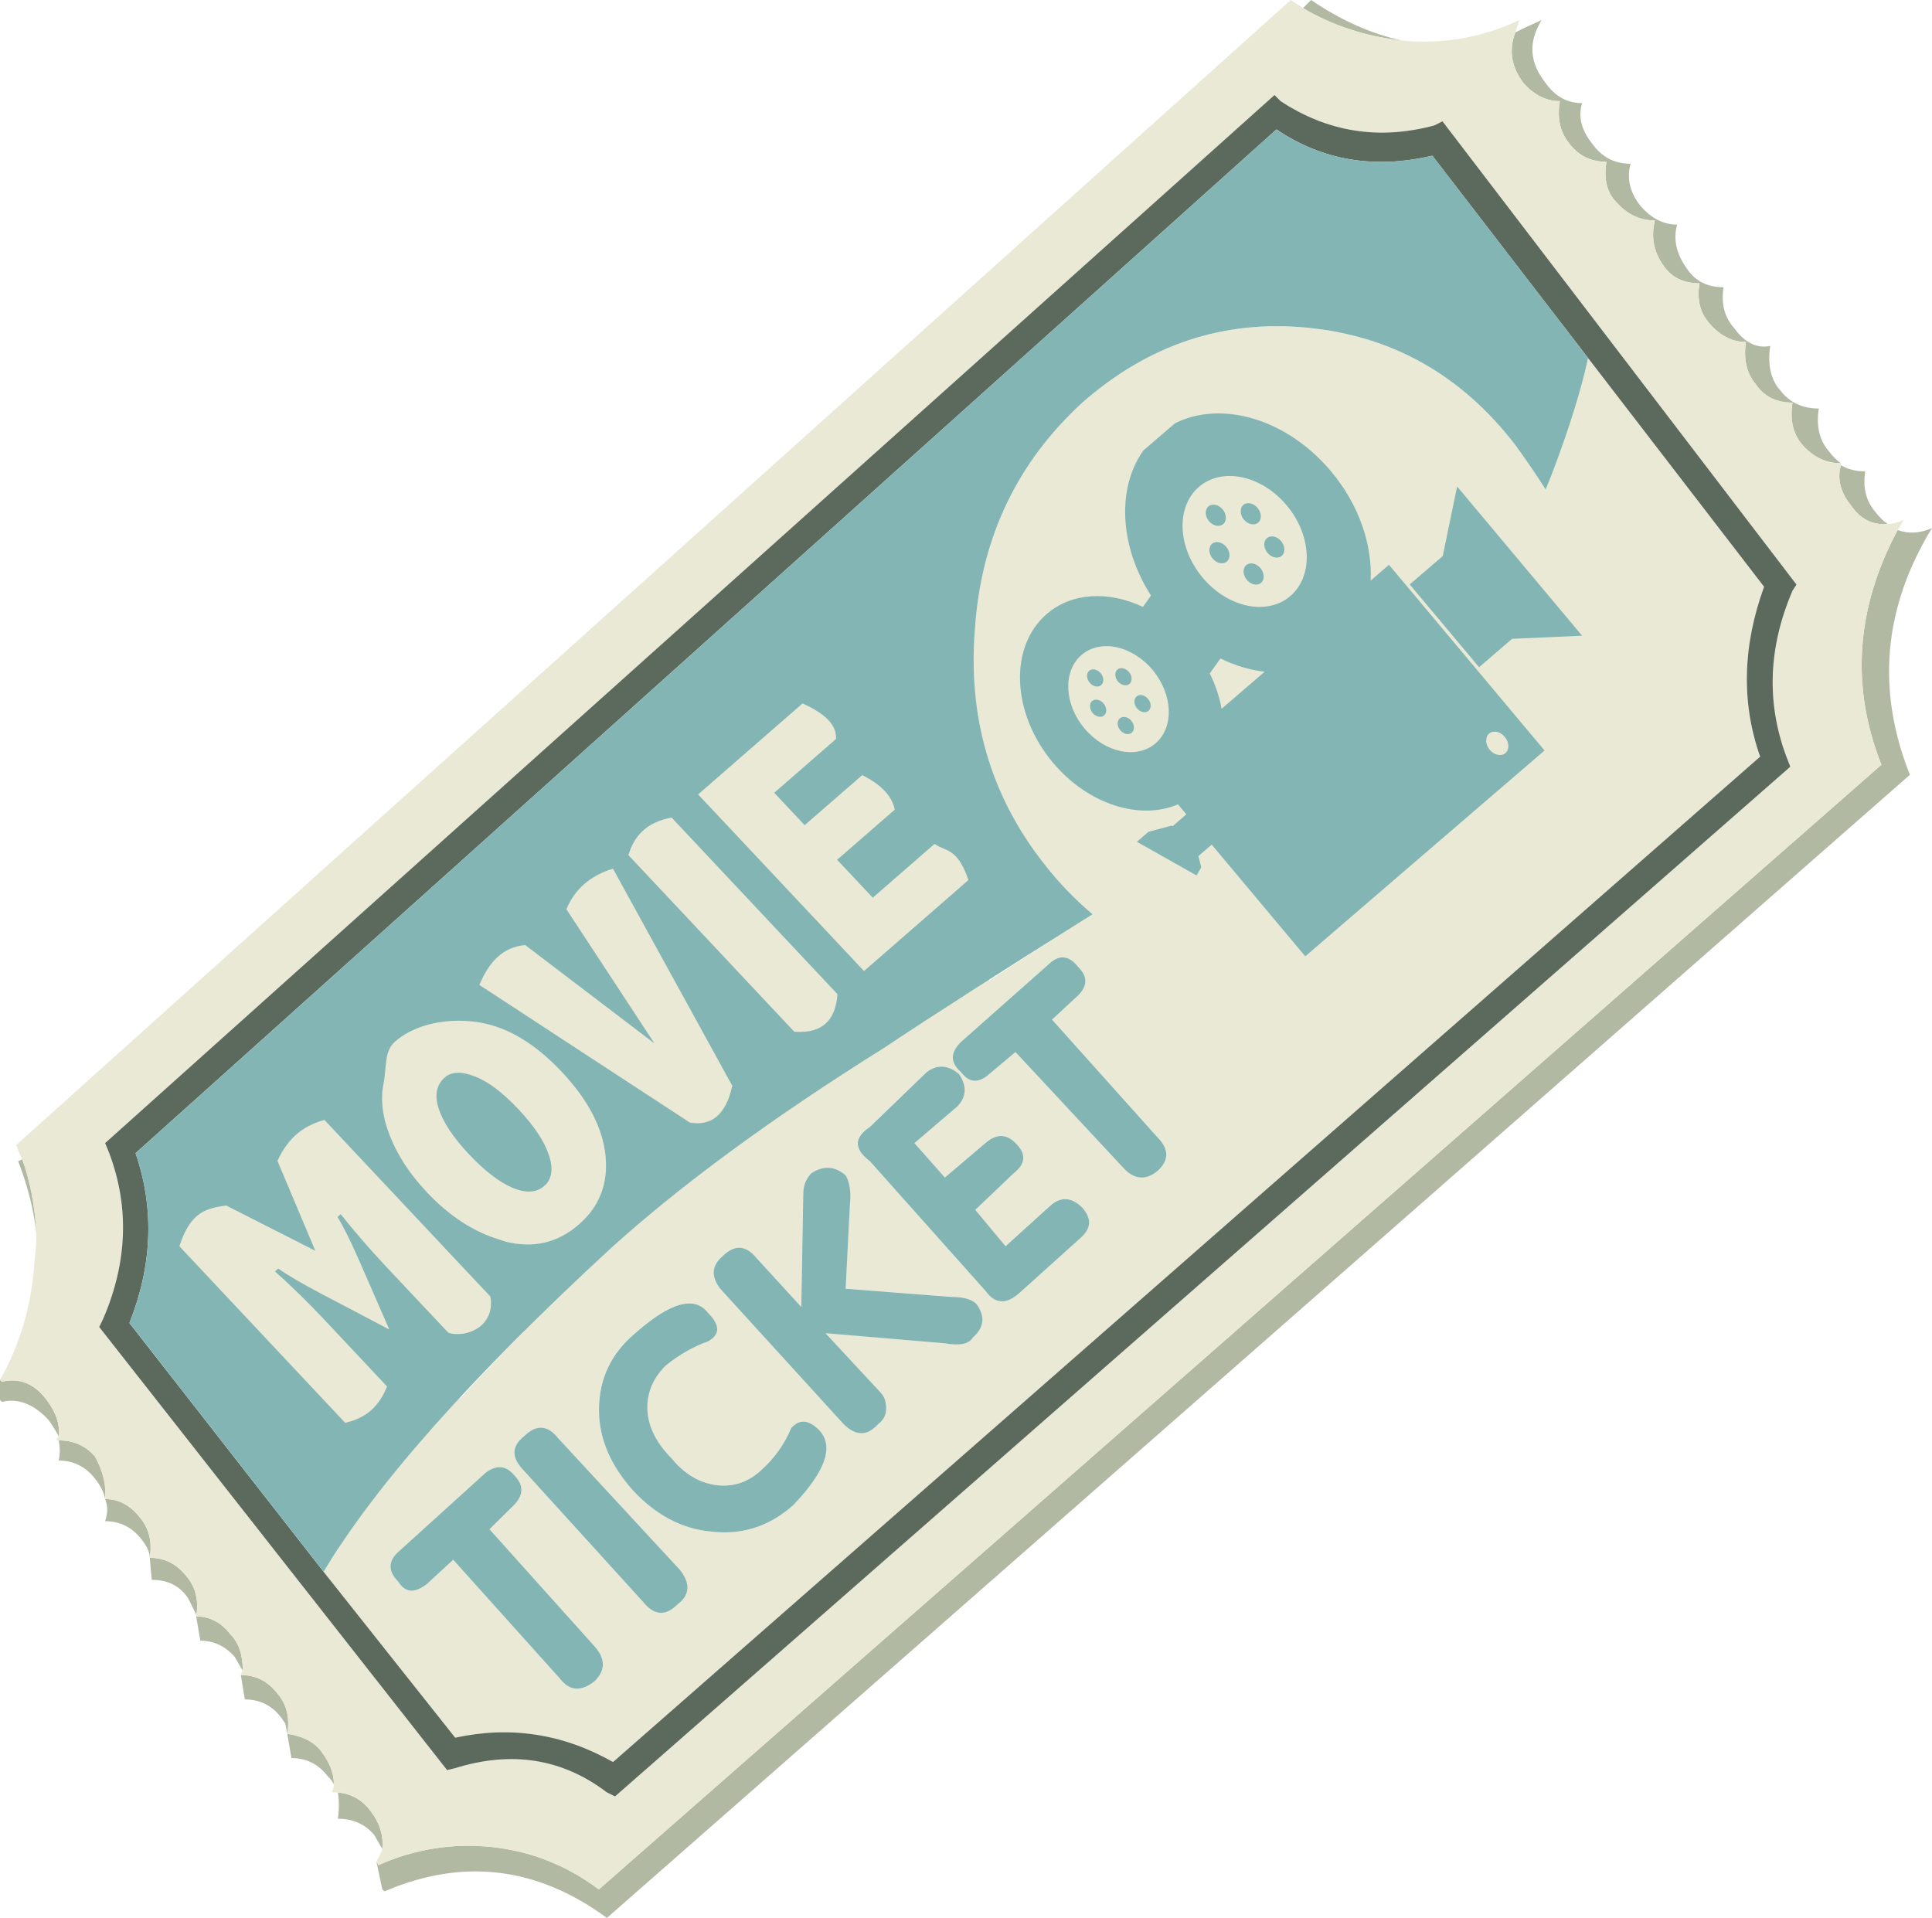
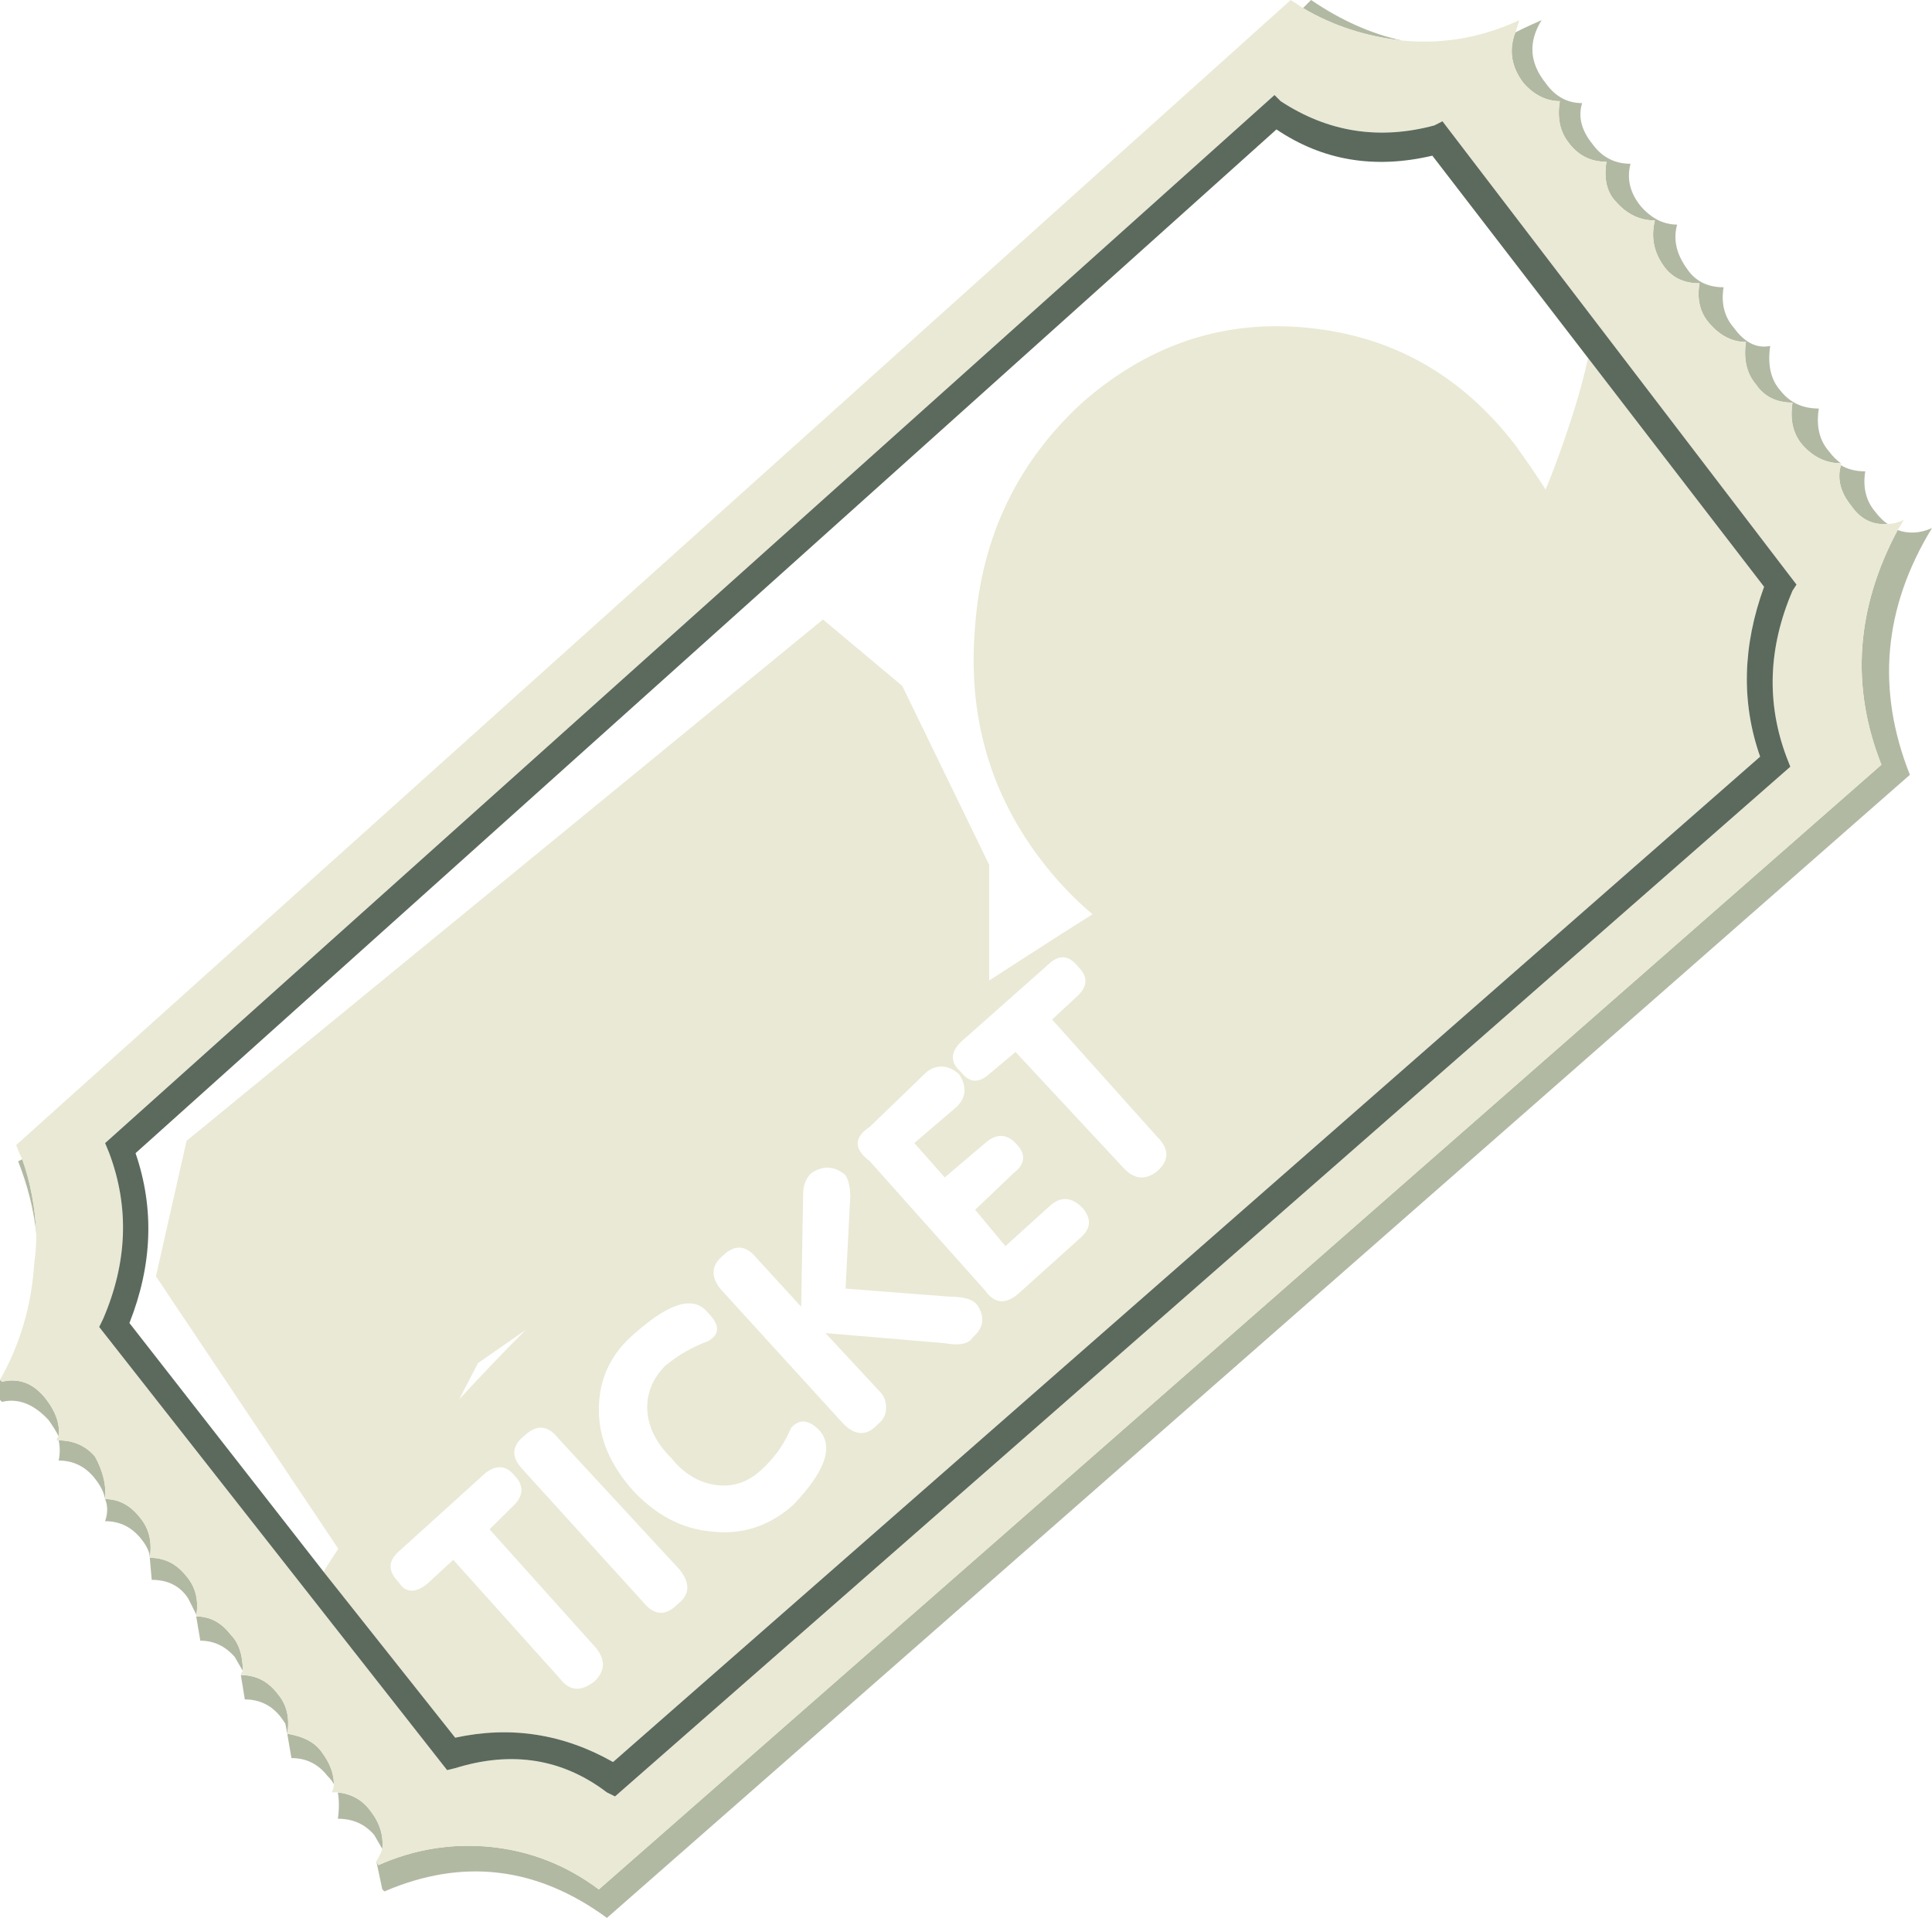
<svg xmlns="http://www.w3.org/2000/svg" xmlns:ns1="http://www.inkscape.org/namespaces/inkscape" xmlns:ns2="http://sodipodi.sourceforge.net/DTD/sodipodi-0.dtd" id="svg2" xml:space="preserve" viewBox="0 0 1289.216 1279.868" version="1.1" ns1:version="0.92.2 5c3e80d, 2017-08-06" ns2:docname="movieticket.svg" width="1289.216" height="1279.868">
  <defs id="defs11619" />
  <ns2:namedview pagecolor="#ffffff" bordercolor="#666666" borderopacity="1" objecttolerance="10" gridtolerance="10" guidetolerance="10" ns1:pageopacity="0" ns1:pageshadow="2" ns1:window-width="1436" ns1:window-height="856" id="namedview11617" showgrid="false" ns1:measure-start="0,0" ns1:measure-end="0,0" ns1:snap-global="false" fit-margin-top="0" fit-margin-left="0" fit-margin-right="0" fit-margin-bottom="0" ns1:zoom="0.33" ns1:cx="786.45115" ns1:cy="497.48988" ns1:window-x="4" ns1:window-y="0" ns1:window-maximized="1" ns1:current-layer="g11813" />
  <g aria-label="MOVIE" transform="matrix(0.756,-0.658,0.684,0.728,1012.448,616.232)" style="font-style:normal;font-weight:normal;font-size:8.805px;line-height:1.25;font-family:sans-serif;letter-spacing:0px;word-spacing:0px;fill:#000000;fill-opacity:1;stroke:none;stroke-width:0.66" id="text11623" />
  <g style="clip-rule:evenodd;fill-rule:evenodd;stroke-linejoin:round;stroke-miterlimit:2" id="g11813" transform="translate(1046.609,396.23)">
    <g id="g11863">
      <g transform="matrix(33.75,0,0,-33.75,-1046.609,883.57)" id="g10">
        <g id="g12">
          <path ns1:connector-curvature="0" d="m 36.398,28.76 c -0.293,0 -0.543,0.121 -0.757,0.359 -0.188,0.215 -0.254,0.496 -0.2,0.84 -0.32,0 -0.562,0.121 -0.722,0.359 -0.184,0.215 -0.25,0.497 -0.199,0.84 -0.266,0 -0.508,0.121 -0.719,0.364 -0.188,0.21 -0.254,0.476 -0.199,0.796 -0.321,0 -0.563,0.122 -0.723,0.364 -0.184,0.265 -0.238,0.558 -0.16,0.879 -0.293,0 -0.547,0.121 -0.758,0.359 -0.188,0.187 -0.254,0.453 -0.199,0.801 -0.321,0 -0.574,0.133 -0.762,0.398 -0.16,0.215 -0.215,0.481 -0.16,0.801 -0.266,0 -0.508,0.121 -0.719,0.359 -0.242,0.321 -0.293,0.653 -0.16,1 0.16,0.082 0.332,0.161 0.519,0.243 -0.265,-0.43 -0.242,-0.84 0.079,-1.243 0.187,-0.265 0.429,-0.398 0.722,-0.398 -0.082,-0.266 -0.015,-0.535 0.199,-0.801 0.188,-0.265 0.442,-0.398 0.758,-0.398 -0.078,-0.297 -0.011,-0.575 0.203,-0.84 0.211,-0.242 0.454,-0.363 0.719,-0.363 -0.082,-0.293 -0.015,-0.586 0.199,-0.879 0.161,-0.239 0.403,-0.36 0.719,-0.36 -0.051,-0.32 0.016,-0.586 0.203,-0.8 0.211,-0.293 0.453,-0.415 0.719,-0.36 -0.055,-0.375 0.012,-0.668 0.199,-0.879 0.188,-0.242 0.442,-0.359 0.762,-0.359 -0.055,-0.348 0.012,-0.629 0.199,-0.844 0.078,-0.105 0.16,-0.183 0.238,-0.238 z m 0.922,-1.199 c -0.293,-0.028 -0.535,0.093 -0.718,0.359 -0.215,0.266 -0.282,0.535 -0.204,0.801 0.137,-0.082 0.297,-0.121 0.481,-0.121 -0.051,-0.321 0.016,-0.586 0.199,-0.801 0.082,-0.106 0.16,-0.184 0.242,-0.238 z M 7.441,1.119 7.48,1.041 C 8.199,1.361 8.945,1.479 9.719,1.4 10.492,1.318 11.199,1.041 11.84,0.561 l 25.359,22.238 c -0.613,1.547 -0.504,3.094 0.321,4.641 0.214,-0.079 0.441,-0.067 0.679,0.039 -0.961,-1.571 -1.105,-3.2 -0.437,-4.879 L 12,-0.002 C 10.613,1.014 9.145,1.186 7.602,0.522 L 7.559,0.561 Z m 18.321,36.641 0.16,0.16 c 0.586,-0.398 1.183,-0.668 1.797,-0.801 C 27,37.201 26.348,37.412 25.762,37.76 Z M 6.68,2.479 C 6.945,2.451 7.16,2.334 7.32,2.119 7.508,1.881 7.586,1.627 7.559,1.361 L 7.398,1.639 c -0.183,0.215 -0.425,0.32 -0.718,0.32 0.027,0.188 0.027,0.359 0,0.52 z M 6.602,2.639 C 6.574,2.693 6.535,2.748 6.48,2.799 6.293,3.041 6.055,3.158 5.762,3.158 L 5.68,3.639 5.641,3.842 5.559,3.959 C 5.375,4.201 5.133,4.318 4.84,4.318 L 4.762,4.799 C 5.055,4.799 5.293,4.682 5.48,4.44 5.668,4.225 5.734,3.959 5.68,3.639 6,3.588 6.227,3.467 6.359,3.279 6.52,3.065 6.602,2.854 6.602,2.639 Z m -2.723,3.32 v 0.039 l -0.16,0.32 C 3.559,6.561 3.32,6.682 3,6.682 L 2.961,7.119 c 0,0.106 -0.055,0.227 -0.16,0.36 -0.188,0.242 -0.426,0.363 -0.723,0.363 0.055,0.156 0.055,0.305 0,0.437 C 2.055,8.412 1.988,8.545 1.879,8.682 1.695,8.92 1.453,9.041 1.16,9.041 1.188,9.174 1.188,9.307 1.16,9.44 1.453,9.44 1.695,9.334 1.879,9.119 2.039,8.826 2.105,8.545 2.078,8.279 2.348,8.279 2.574,8.158 2.762,7.92 2.945,7.705 3.012,7.44 2.961,7.119 3.254,7.119 3.492,6.998 3.68,6.76 3.867,6.545 3.934,6.279 3.879,5.959 4.145,5.959 4.375,5.842 4.559,5.6 4.719,5.44 4.801,5.201 4.801,4.881 L 4.641,5.158 C 4.453,5.373 4.227,5.479 3.961,5.479 Z M 1.16,9.522 C 1.105,9.627 1.039,9.732 0.961,9.842 0.668,10.158 0.359,10.279 0.039,10.201 L 0,10.24 v 0.399 L 0.039,10.6 C 0.387,10.682 0.68,10.561 0.922,10.24 1.105,9.998 1.188,9.76 1.16,9.522 Z m -0.441,4 c -0.051,0.476 -0.172,0.957 -0.36,1.437 l 0.082,0.039 c 0.161,-0.453 0.254,-0.945 0.278,-1.476 z" style="fill:#b2b9a3;fill-rule:evenodd" id="path14" />
          <path ns2:nodetypes="ccccccccccsccccccccccccsccccccccccccccccccccccccccccccccccccccccccccccccccscccccccccccccccccccccscccccccccccccccscccccccccccccccccsccccccccccsccccccccccccccccccccccsccccccccccccccscccccccccccs" ns1:connector-curvature="0" id="path16" transform="matrix(0.8,0,0,-0.8,0,37.92)" d="M 31.9,0 0.4,28.301 c 0.035,0.098 0.083,0.215 0.15,0.352 0.201,0.566 0.318,1.182 0.348,1.846 0,0.235 -0.015,0.468 -0.049,0.703 C 0.781,32.266 0.497,33.233 0,34.102 l 0.049,0.049 c 0.435,-0.102 0.801,0.048 1.104,0.449 0.229,0.302 0.332,0.601 0.297,0.898 -0.034,0.035 -0.049,0.068 -0.049,0.102 h 0.049 c 0.366,0 0.67,0.134 0.9,0.402 0.2,0.366 0.282,0.716 0.248,1.049 0.338,0 0.62,0.152 0.855,0.449 0.229,0.269 0.312,0.601 0.248,1.002 0.366,0 0.663,0.15 0.898,0.447 0.234,0.269 0.319,0.602 0.25,1.002 0.333,0 0.62,0.147 0.85,0.449 0.2,0.2 0.303,0.498 0.303,0.898 -0.035,0.034 -0.049,0.068 -0.049,0.102 0.366,0 0.663,0.147 0.896,0.449 0.235,0.269 0.318,0.602 0.25,1.002 0.4,0.064 0.685,0.214 0.85,0.449 0.201,0.268 0.303,0.532 0.303,0.801 0,0.064 -0.019,0.132 -0.053,0.199 h 0.15 c 0.331,0.03 0.601,0.182 0.801,0.451 0.235,0.297 0.333,0.615 0.299,0.947 -0.03,0.102 -0.085,0.2 -0.148,0.303 l 0.049,0.098 c 0.899,-0.4 1.831,-0.548 2.799,-0.449 0.966,0.102 1.851,0.449 2.652,1.049 L 46.498,18.9 c -0.766,-1.934 -0.629,-3.867 0.402,-5.801 0.068,-0.102 0.115,-0.184 0.15,-0.248 -0.133,0.064 -0.268,0.098 -0.4,0.098 -0.366,0.035 -0.67,-0.117 -0.898,-0.449 -0.269,-0.333 -0.351,-0.669 -0.254,-1.002 v -0.049 c -0.366,0 -0.68,-0.15 -0.947,-0.447 -0.235,-0.269 -0.318,-0.621 -0.25,-1.051 -0.4,0 -0.702,-0.152 -0.902,-0.449 -0.23,-0.269 -0.312,-0.62 -0.248,-1.049 -0.333,0 -0.635,-0.151 -0.898,-0.455 -0.235,-0.263 -0.319,-0.596 -0.25,-0.996 -0.401,0 -0.702,-0.153 -0.902,-0.455 -0.23,-0.331 -0.299,-0.696 -0.201,-1.098 C 40.532,5.449 40.215,5.298 39.951,5 39.716,4.766 39.634,4.433 39.703,3.998 39.302,3.998 38.985,3.833 38.75,3.502 38.55,3.233 38.487,2.9 38.551,2.5 c -0.333,0 -0.637,-0.152 -0.9,-0.449 -0.302,-0.401 -0.365,-0.816 -0.199,-1.25 0.034,-0.102 0.064,-0.2 0.098,-0.303 -0.932,0.435 -1.899,0.601 -2.9,0.504 C 33.75,0.899 32.936,0.634 32.203,0.199 32.101,0.13 32.003,0.069 31.9,0 Z M 31.498,2.35 31.65,2.5 c 1.167,0.766 2.433,0.966 3.799,0.6 l 0.201,-0.102 8.75,11.451 -0.1,0.15 c -0.6,1.401 -0.648,2.769 -0.15,4.102 l 0.098,0.248 L 15.199,44.4 15,44.301 c -1.099,-0.835 -2.349,-1.035 -3.75,-0.6 L 11.051,43.75 2.451,32.797 2.549,32.598 c 0.601,-1.396 0.649,-2.763 0.15,-4.096 l -0.102,-0.25 z M 31.535,8.062 c -1.76,0.004 -3.355,0.633 -4.787,1.889 -1.596,1.465 -2.48,3.302 -2.646,5.498 -0.2,2.232 0.365,4.2 1.699,5.898 0.366,0.469 0.766,0.884 1.201,1.25 -1.109,0.695 -1.701,1.09 -2.555,1.637 V 21.375 L 22.299,16.953 20.34,15.311 4.611,28.197 3.854,31.545 8.361,38.279 c -0.126,0.191 -0.254,0.385 -0.363,0.568 L 11.25,42.949 c 1.367,-0.297 2.665,-0.097 3.9,0.602 L 43.502,18.701 c -0.469,-1.333 -0.435,-2.735 0.098,-4.199 L 39.248,8.848 c -0.165,0.771 -0.45,1.685 -0.85,2.754 -0.064,0.166 -0.132,0.332 -0.199,0.498 -0.23,-0.366 -0.484,-0.731 -0.748,-1.098 -1.333,-1.734 -3.05,-2.701 -5.15,-2.902 -0.258,-0.025 -0.514,-0.038 -0.766,-0.037 z m -3.684,6.439 c -18.568,21.932 -9.284,10.966 0,0 z m -1.564,9.16 c 0.125,0.009 0.246,0.087 0.363,0.238 0.235,0.23 0.235,0.464 0,0.699 l -0.648,0.6 2.598,2.9 c 0.302,0.299 0.302,0.581 0,0.85 -0.297,0.235 -0.583,0.201 -0.852,-0.102 l -2.65,-2.846 -0.648,0.545 c -0.264,0.235 -0.499,0.22 -0.699,-0.049 -0.269,-0.234 -0.269,-0.482 0,-0.746 l 2.148,-1.904 c 0.134,-0.132 0.264,-0.194 0.389,-0.186 z m -2.988,2.701 c 0.134,0.009 0.268,0.069 0.402,0.184 0.2,0.302 0.18,0.573 -0.049,0.803 l -1.055,0.902 0.752,0.85 1,-0.85 c 0.269,-0.235 0.519,-0.235 0.748,0 0.269,0.264 0.254,0.512 -0.049,0.746 l -0.947,0.904 0.748,0.898 1.104,-1 c 0.264,-0.235 0.532,-0.215 0.795,0.049 0.235,0.269 0.22,0.516 -0.049,0.75 l -1.5,1.35 c -0.331,0.302 -0.615,0.282 -0.85,-0.049 l -2.852,-3.199 c -0.4,-0.302 -0.4,-0.586 0,-0.85 l 1.402,-1.354 c 0.132,-0.1 0.265,-0.143 0.398,-0.135 z m -2.811,2.5 c 0.142,0.009 0.278,0.069 0.41,0.184 0.102,0.171 0.137,0.421 0.104,0.754 l -0.104,2.049 2.604,0.201 c 0.331,0 0.546,0.069 0.648,0.201 0.2,0.297 0.165,0.565 -0.104,0.799 -0.098,0.166 -0.331,0.216 -0.697,0.148 l -2.949,-0.25 1.348,1.451 c 0.102,0.102 0.152,0.234 0.152,0.4 0,0.166 -0.069,0.296 -0.201,0.398 -0.268,0.297 -0.547,0.297 -0.85,0 l -3.053,-3.35 c -0.229,-0.302 -0.214,-0.565 0.055,-0.799 0.299,-0.297 0.581,-0.284 0.85,0.049 l 1.1,1.201 0.049,-2.799 c 0,-0.201 0.068,-0.371 0.199,-0.504 0.151,-0.1 0.298,-0.143 0.439,-0.135 z m -3.475,3.352 c 0.2,-0.006 0.362,0.073 0.486,0.236 0.297,0.297 0.297,0.533 0,0.699 -0.366,0.131 -0.718,0.331 -1.051,0.6 -0.331,0.333 -0.482,0.717 -0.447,1.152 0.034,0.395 0.233,0.782 0.6,1.148 0.299,0.366 0.649,0.581 1.049,0.648 0.435,0.069 0.816,-0.049 1.148,-0.352 0.333,-0.297 0.586,-0.65 0.752,-1.051 0.2,-0.229 0.434,-0.214 0.697,0.055 0.366,0.401 0.152,1.017 -0.648,1.852 -0.601,0.532 -1.285,0.746 -2.051,0.648 -0.699,-0.068 -1.332,-0.401 -1.898,-1.002 -0.568,-0.634 -0.85,-1.298 -0.85,-2 0,-0.766 0.297,-1.397 0.898,-1.9 0.543,-0.479 0.981,-0.725 1.314,-0.734 z m -4.02,0.656 c -0.6,0.597 -1.133,1.163 -1.645,1.717 L 11.812,33.691 Z m 0.395,2.416 c 0.142,0.009 0.278,0.096 0.41,0.264 l 3.002,3.248 c 0.264,0.333 0.251,0.62 -0.053,0.85 -0.297,0.302 -0.581,0.282 -0.85,-0.049 l -2.998,-3.301 c -0.269,-0.297 -0.249,-0.566 0.049,-0.801 0.152,-0.149 0.298,-0.22 0.439,-0.211 z M 12.375,36.264 c 0.117,0.008 0.224,0.069 0.324,0.186 0.269,0.269 0.249,0.534 -0.049,0.803 l -0.551,0.545 2.604,2.902 c 0.264,0.302 0.264,0.584 0,0.848 -0.338,0.269 -0.62,0.254 -0.855,-0.049 l -2.646,-2.947 -0.65,0.6 c -0.302,0.235 -0.535,0.215 -0.701,-0.049 -0.264,-0.269 -0.264,-0.518 0,-0.752 l 2.152,-1.949 c 0.131,-0.1 0.256,-0.145 0.373,-0.137 z" style="fill:#eae9d5;fill-rule:evenodd;stroke-width:1.25" />
          <path ns1:connector-curvature="0" d="M 35.441,26.24 C 34.961,25.119 34.922,24.025 35.32,22.959 L 35.398,22.76 12.16,2.4 12,2.479 C 11.121,3.147 10.121,3.307 9,2.959 L 8.84,2.92 l -6.879,8.762 0.078,0.16 c 0.481,1.117 0.52,2.211 0.121,3.277 L 2.078,15.318 25.199,36.041 25.32,35.92 c 0.934,-0.613 1.946,-0.773 3.039,-0.48 l 0.161,0.082 7,-9.161 z M 6.398,6.842 9,3.561 c 1.094,0.238 2.133,0.078 3.121,-0.481 l 22.68,19.879 c -0.375,1.066 -0.348,2.188 0.078,3.359 l -3.481,4.524 -3.078,4 c -1.148,-0.27 -2.175,-0.094 -3.082,0.519 L 2.68,15.119 C 3.055,14.025 3.012,12.908 2.559,11.76 Z" style="fill:#5b6a5d;fill-rule:evenodd" id="path18" />
-           <path ns2:nodetypes="ccccccccccccccccccccccccccccccccccccccccccccccccccccccccccsccccsccccscccccccccccccccccsscssccsscscccccccccccccccccccccsccccccccscccccccccsccscccccccccccccccccccccscccccccccccs" ns1:connector-curvature="0" id="path20" transform="matrix(0.8,0,0,-0.8,0,37.92)" d="M 31.547,3.199 3.35,28.502 c 0.469,1.367 0.416,2.762 -0.15,4.197 l 4.799,6.148 c 1.27,-2.129 3.633,-4.801 7.1,-7.998 1.734,-1.567 3.984,-3.219 6.752,-4.951 1.201,-0.801 2.915,-1.9 5.152,-3.301 -0.435,-0.366 -0.835,-0.781 -1.201,-1.25 -1.334,-1.699 -1.899,-3.666 -1.699,-5.898 0.166,-2.196 1.05,-4.033 2.646,-5.498 1.636,-1.435 3.488,-2.052 5.553,-1.852 2.1,0.201 3.818,1.169 5.15,2.902 0.264,0.366 0.518,0.731 0.748,1.098 0.068,-0.166 0.135,-0.332 0.199,-0.498 0.4,-1.069 0.685,-1.983 0.85,-2.754 l -3.848,-5 c -1.435,0.338 -2.72,0.118 -3.854,-0.648 z M 19.836,17.385 c 0.481,0.224 0.847,0.487 0.826,0.879 l -1.527,1.33 0.752,0.801 1.424,-1.238 c 0.414,0.212 0.725,0.474 0.803,0.854 L 20.689,21.25 l 0.881,0.938 1.527,-1.33 c 0.279,0.199 0.559,0.08 0.838,0.893 L 21.354,24 17.254,19.635 Z m -3.238,2.822 4.1,4.365 C 20.652,25.191 20.349,25.554 19.631,25.5 L 15.531,21.135 c 0.137,-0.455 0.426,-0.809 1.066,-0.928 z m -1.449,1.262 2.949,5.367 c -0.167,0.757 -0.543,0.994 -1.047,0.91 L 11.848,24.344 c 0.229,-0.553 0.568,-0.937 1.133,-0.986 l 3.195,2.432 -2.178,-3.318 c 0.211,-0.506 0.602,-0.833 1.15,-1.002 z m 11.139,2.193 c -0.125,-0.009 -0.254,0.054 -0.389,0.186 L 23.75,25.752 c -0.269,0.264 -0.269,0.512 0,0.746 0.2,0.269 0.435,0.284 0.699,0.049 l 0.648,-0.545 2.65,2.846 c 0.269,0.302 0.554,0.337 0.852,0.102 0.302,-0.269 0.302,-0.551 0,-0.85 l -2.598,-2.9 0.648,-0.6 c 0.235,-0.235 0.235,-0.469 0,-0.699 -0.117,-0.151 -0.238,-0.23 -0.363,-0.238 z m -14.955,1.566 c 0.187,-8.63e-4 0.372,0.016 0.545,0.047 0.69,0.123 1.359,0.528 2.008,1.219 0.651,0.692 1.01,1.384 1.08,2.074 0.068,0.688 -0.151,1.254 -0.658,1.695 -0.526,0.458 -1.134,0.599 -1.824,0.422 -0.038,-0.01 -0.075,-0.028 -0.113,-0.039 C 11.722,30.456 11.115,30.068 10.549,29.465 10.133,29.023 9.831,28.565 9.643,28.092 9.452,27.617 9.398,27.178 9.48,26.775 c 0.081,-0.404 0.008,-0.792 0.285,-1.033 0.411,-0.358 1.004,-0.511 1.566,-0.514 z m 11.969,1.135 c -0.133,-0.009 -0.266,0.035 -0.4,0.135 l -1.402,1.354 c -0.4,0.264 -0.4,0.547 0,0.85 l 2.852,3.199 c 0.235,0.331 0.518,0.351 0.85,0.049 l 1.5,-1.35 c 0.269,-0.234 0.284,-0.481 0.049,-0.75 -0.263,-0.264 -0.531,-0.284 -0.795,-0.049 l -1.104,1 -0.748,-0.898 0.947,-0.904 c 0.302,-0.234 0.318,-0.482 0.049,-0.746 -0.229,-0.235 -0.479,-0.235 -0.748,0 l -1,0.85 -0.752,-0.85 1.055,-0.902 c 0.229,-0.23 0.249,-0.5 0.049,-0.803 -0.134,-0.114 -0.267,-0.175 -0.4,-0.184 z m -11.998,0.152 c -0.123,0.004 -0.225,0.041 -0.307,0.111 -0.212,0.185 -0.263,0.444 -0.154,0.777 0.109,0.334 0.354,0.706 0.738,1.115 0.39,0.415 0.75,0.694 1.082,0.838 0.332,0.139 0.594,0.125 0.787,-0.043 0.191,-0.166 0.23,-0.422 0.115,-0.766 -0.114,-0.344 -0.364,-0.718 -0.746,-1.125 -0.396,-0.421 -0.757,-0.695 -1.086,-0.818 -0.164,-0.064 -0.307,-0.093 -0.43,-0.09 z m -3.285,1.166 3.662,3.898 0.438,0.465 c 0.127,0.737 -0.584,1.029 -1.033,0.9 L 10.854,32.699 9.549,31.312 C 9.161,30.9 8.785,30.465 8.42,30.01 l -0.078,0.068 c 0.152,0.25 0.334,0.617 0.547,1.104 L 9.621,32.859 7.963,31.988 C 7.48,31.734 7.118,31.522 6.877,31.354 l -0.082,0.07 c 0.407,0.362 0.821,0.767 1.238,1.211 l 1.533,1.633 C 9.323,34.871 8.943,35.065 8.533,35.168 L 4.434,30.803 c 0.275,-0.886 0.717,-0.943 1.156,-1.008 l 2.203,1.119 -0.936,-2.223 c 0.29,-0.628 0.703,-0.885 1.16,-1.01 z m 12.471,1.182 c -0.142,-0.009 -0.288,0.035 -0.439,0.135 -0.131,0.133 -0.199,0.303 -0.199,0.504 l -0.049,2.799 -1.1,-1.201 c -0.269,-0.333 -0.551,-0.346 -0.85,-0.049 -0.269,0.234 -0.283,0.496 -0.055,0.799 l 3.053,3.35 c 0.302,0.297 0.582,0.297 0.85,0 0.138,-0.102 0.201,-0.232 0.201,-0.398 0,-0.166 -0.05,-0.298 -0.152,-0.4 l -1.348,-1.451 2.949,0.25 c 0.366,0.068 0.6,0.018 0.697,-0.148 0.269,-0.234 0.304,-0.501 0.104,-0.799 -0.102,-0.133 -0.317,-0.201 -0.648,-0.201 l -2.604,-0.201 0.104,-2.049 c 0.034,-0.333 -10e-4,-0.583 -0.104,-0.754 C 20.767,28.933 20.63,28.872 20.488,28.863 Z m -3.475,3.352 c -0.333,0.01 -0.771,0.255 -1.314,0.734 -0.601,0.504 -0.898,1.134 -0.898,1.9 0,0.703 0.282,1.366 0.85,2 0.566,0.601 1.2,0.934 1.898,1.002 0.766,0.098 1.45,-0.116 2.051,-0.648 0.8,-0.835 1.015,-1.45 0.648,-1.852 -0.264,-0.269 -0.497,-0.283 -0.697,-0.055 -0.166,0.401 -0.419,0.753 -0.752,1.051 -0.333,0.302 -0.713,0.42 -1.148,0.352 -0.4,-0.068 -0.75,-0.282 -1.049,-0.648 -0.366,-0.366 -0.566,-0.753 -0.6,-1.148 -0.035,-0.435 0.116,-0.82 0.447,-1.152 0.333,-0.269 0.685,-0.468 1.051,-0.6 0.297,-0.166 0.297,-0.402 0,-0.699 -0.125,-0.163 -0.286,-0.242 -0.486,-0.236 z m -3.625,3.072 c -0.142,-0.009 -0.288,0.062 -0.439,0.211 -0.297,0.235 -0.318,0.503 -0.049,0.801 l 2.998,3.301 c 0.269,0.331 0.552,0.351 0.85,0.049 0.304,-0.23 0.316,-0.517 0.053,-0.85 L 13.799,35.551 C 13.667,35.383 13.53,35.296 13.389,35.287 Z M 12.375,36.264 c -0.117,-0.008 -0.242,0.037 -0.373,0.137 l -2.152,1.949 c -0.264,0.234 -0.264,0.483 0,0.752 0.166,0.264 0.399,0.284 0.701,0.049 l 0.65,-0.6 2.646,2.947 c 0.235,0.302 0.518,0.318 0.855,0.049 0.264,-0.264 0.264,-0.545 0,-0.848 l -2.604,-2.902 0.551,-0.545 c 0.297,-0.269 0.318,-0.534 0.049,-0.803 -0.1,-0.117 -0.208,-0.178 -0.324,-0.186 z" style="fill:#84b5b5;fill-rule:evenodd;stroke-width:1.25" />
        </g>
      </g>
      <g transform="matrix(17.341,-14.918,14.721,17.574,-3561.875,-3455.914)" id="g11752">
        <g id="camera-159582" transform="matrix(0.113,0,0,0.15,4.216,214.612)">
          <g transform="translate(-92.297,-72.5)" id="g11747">
            <clipPath id="_clip1">
-               <rect x="0" y="0" width="184.594" height="145" id="rect11730" />
-             </clipPath>
+               </clipPath>
            <g transform="translate(115.035,4.377)" clip-path="url(#_clip1)" id="g11745">
              <g transform="translate(-69.594,-164.454)" id="g11743">
                <g transform="translate(129.38,151.81)" id="g11735">
                  <path ns1:connector-curvature="0" id="path11733" d="m 22.995,12.154 c -14.036,0 -25.689,9.869 -27.923,22.807 l -3.467,0.637 C -12.477,28.942 -19.99,24.475 -28.586,24.475 c -12.952,0 -23.448,10.132 -23.448,22.636 0,10.633 7.6,19.548 17.835,21.98 v 2.529 h -4.75 l -0.026,-0.209 -5.626,-2.015 h -3.939 l 6.228,12.502 2.29,-0.599 1.282,-2.015 h 4.54 v 28.274 H 47.28 V 60.554 h -6.255 c 6.281,-5.014 10.285,-12.594 10.285,-21.077 0,-15.096 -12.681,-27.323 -28.315,-27.323 z m -0.406,12.882 c 7.903,-5e-6 14.302,6.183 14.302,13.814 0,7.63 -6.399,13.814 -14.302,13.814 -7.903,0 -14.315,-6.183 -14.315,-13.814 0,-7.63 6.412,-13.814 14.315,-13.814 z m -1.374,4.078 c -1.281,0 -2.316,0.988 -2.316,2.225 0,1.236 1.035,2.244 2.316,2.244 1.28,0 2.329,-1.007 2.329,-2.244 0,-1.237 -1.049,-2.225 -2.329,-2.225 z m 7.17,4.193 c -1.281,0 -2.329,1.007 -2.329,2.244 0,1.236 1.048,2.244 2.329,2.244 1.28,0 2.316,-1.007 2.316,-2.244 0,-1.236 -1.036,-2.244 -2.316,-2.244 z m -56.906,1.597 c 6.398,0 11.58,5.003 11.58,11.18 0,6.177 -5.182,11.19 -11.58,11.19 -6.398,0 -11.593,-5.012 -11.593,-11.19 0,-6.177 5.195,-11.18 11.593,-11.18 z m 44.253,0.162 c -1.281,0 -2.316,1.007 -2.316,2.244 0,1.236 1.035,2.244 2.316,2.244 1.28,0 2.316,-1.007 2.316,-2.244 0,-1.237 -1.036,-2.244 -2.316,-2.244 z m -45.365,3.137 c -1.037,0 -1.871,0.806 -1.871,1.806 0,1.001 0.834,1.816 1.871,1.816 1.036,0 1.884,-0.814 1.884,-1.816 0,-1.001 -0.848,-1.806 -1.884,-1.806 z m 57.167,2.985 c -1.281,0 -2.316,0.988 -2.316,2.225 0,1.237 1.035,2.244 2.316,2.244 1.28,0 2.329,-1.007 2.329,-2.244 0,-1.236 -1.049,-2.225 -2.329,-2.225 z m -51.358,0.409 c -1.036,0 -1.884,0.814 -1.884,1.816 0,1.001 0.848,1.816 1.884,1.816 1.037,0 1.871,-0.815 1.871,-1.816 0,-1.001 -0.834,-1.816 -1.871,-1.816 z m 42.787,0.941 c -1.281,0 -2.316,0.998 -2.316,2.234 0,1.237 1.035,2.244 2.316,2.244 1.28,5e-6 2.329,-1.007 2.329,-2.244 0,-1.236 -1.049,-2.234 -2.329,-2.234 z m -53.032,0.485 c -1.036,0 -1.871,0.815 -1.871,1.816 0,1.001 0.835,1.816 1.871,1.816 1.037,0 1.871,-0.814 1.871,-1.816 0,-1.001 -0.834,-1.816 -1.871,-1.816 z m 9.552,4.953 c -1.036,0 -1.871,0.806 -1.871,1.806 0,1.001 0.835,1.816 1.871,1.816 1.037,0 1.884,-0.814 1.884,-1.816 0,-1.001 -0.847,-1.806 -1.884,-1.806 z m -6.935,1.103 c -1.036,0 -1.884,0.805 -1.884,1.806 0,1.001 0.848,1.816 1.884,1.816 1.037,0 1.884,-0.815 1.884,-1.816 0,-1.001 -0.847,-1.806 -1.884,-1.806 z m 29.846,3.926 c 1.701,2.881 3.923,5.446 6.555,7.548 h -14.668 c 1.536,-2.006 2.735,-4.265 3.52,-6.702 z m 75.355,4.649 -14.38,8.414 h -11.24 v 20.953 h 11.24 l 14.38,8.404 z M 39.115,98.059 c 1.411,0 2.552,1.1 2.552,2.462 0,1.363 -1.14,2.472 -2.552,2.472 -1.411,0 -2.565,-1.109 -2.565,-2.472 0,-1.363 1.153,-2.462 2.565,-2.462 z" style="fill:#84b5b5;fill-opacity:1;fill-rule:nonzero;stroke-width:0.67" />
                </g>
              </g>
            </g>
          </g>
        </g>
      </g>
    </g>
  </g>
</svg>